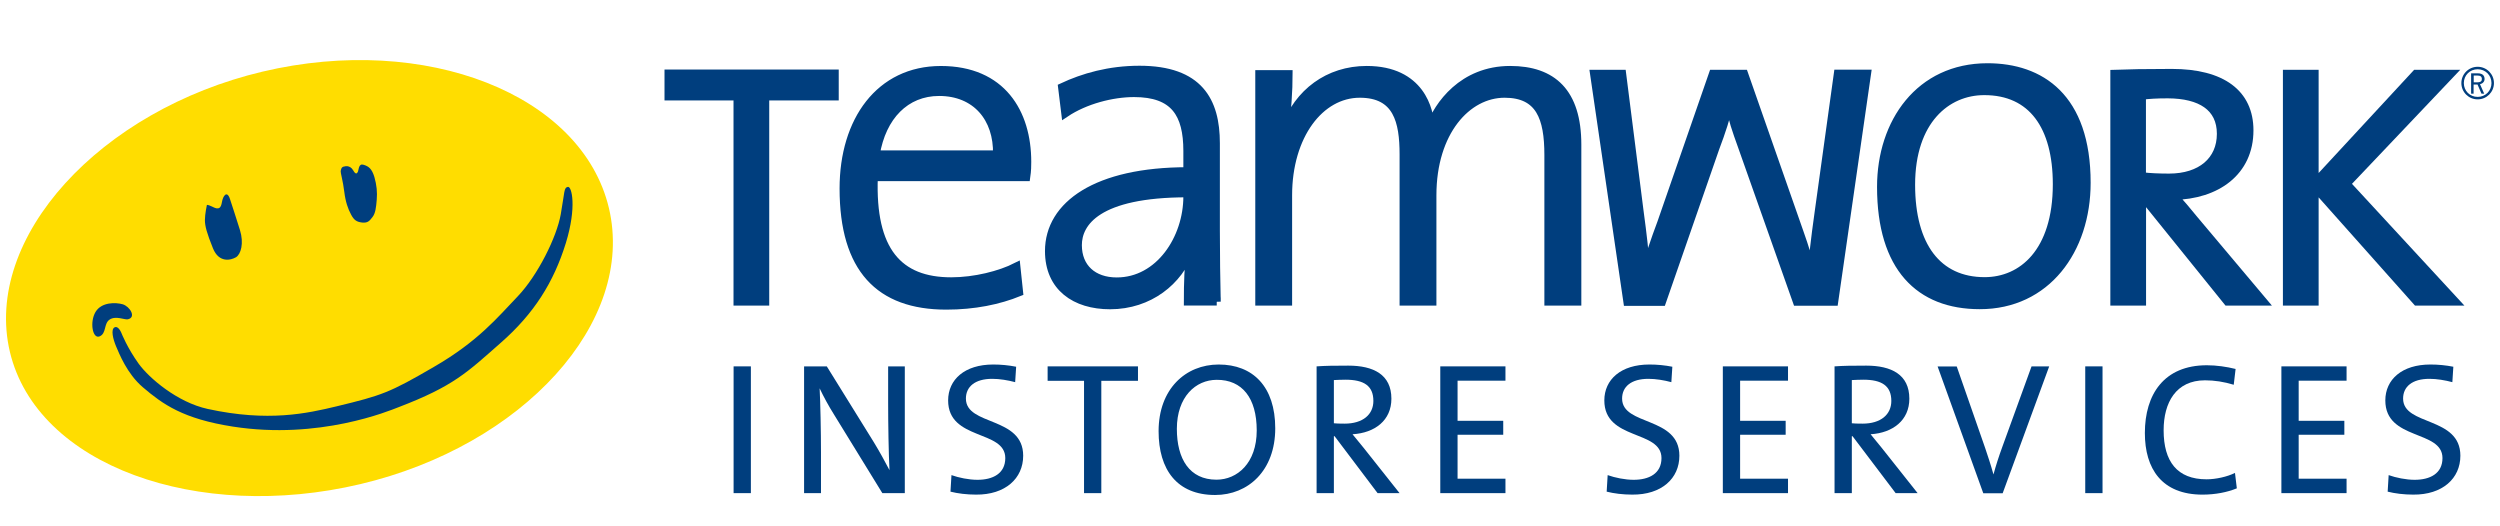
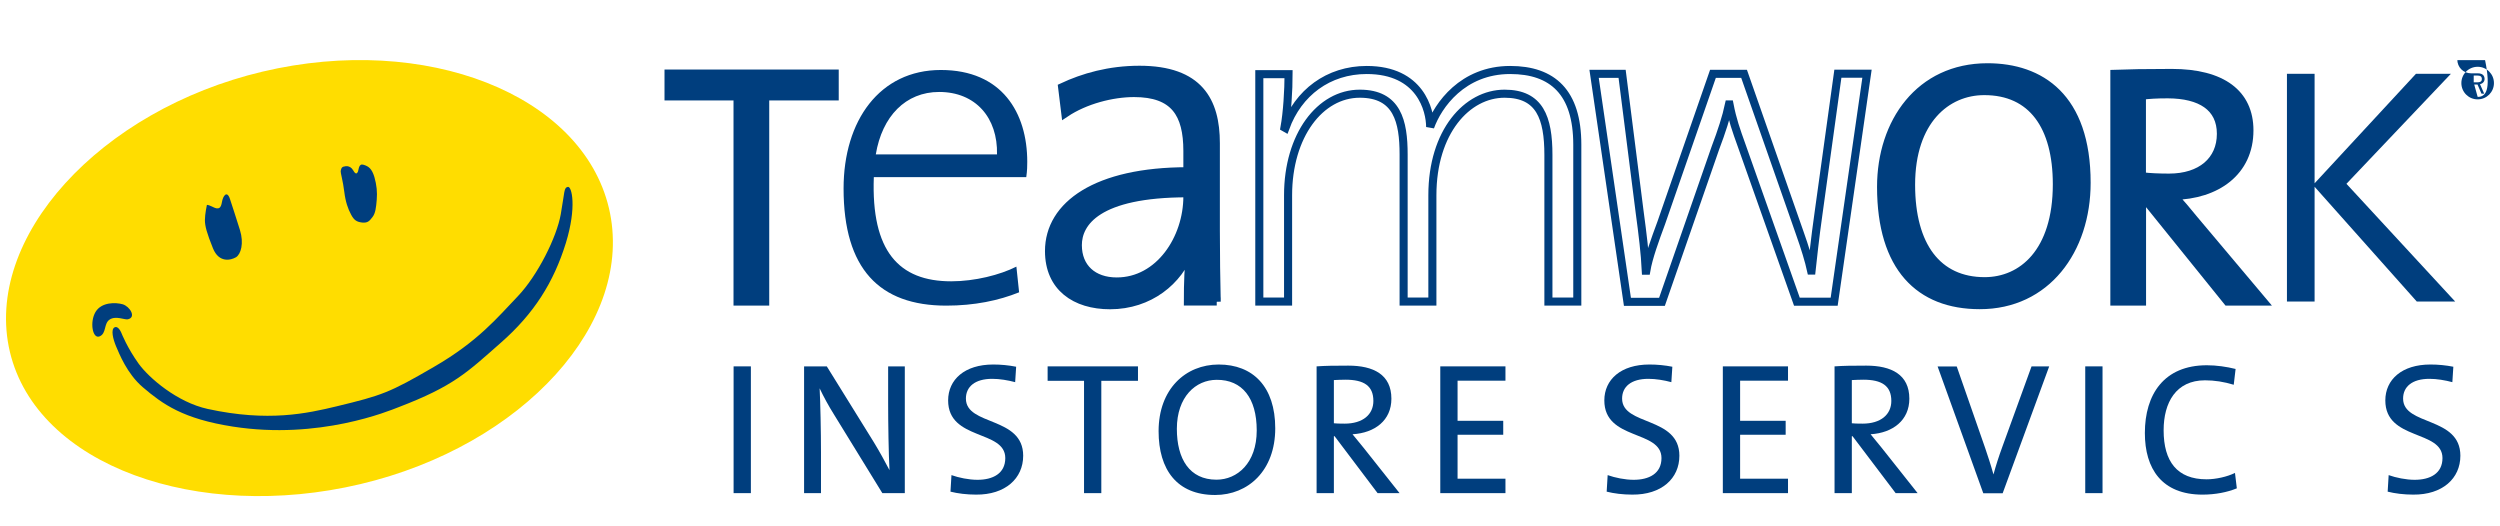
<svg xmlns="http://www.w3.org/2000/svg" xmlns:xlink="http://www.w3.org/1999/xlink" version="1.1" id="Layer_1" x="0px" y="0px" viewBox="0 0 202.53 42.63" style="enable-background:new 0 0 202.53 42.63;" xml:space="preserve">
  <style type="text/css">
	.st0{fill:#003E7E;}
	.st1{fill:none;stroke:#003E7E;stroke-width:0.654;}
	.st2{clip-path:url(#SVGID_2_);fill:#003E7E;}
	.st3{clip-path:url(#SVGID_2_);fill:none;stroke:#003E7E;stroke-width:0.648;}
	.st4{clip-path:url(#SVGID_2_);fill:none;stroke:#003E7E;stroke-width:0.654;}
	.st5{clip-path:url(#SVGID_4_);fill:#003E7E;}
	.st6{clip-path:url(#SVGID_4_);fill:none;stroke:#003E7E;stroke-width:0.654;}
	.st7{clip-path:url(#SVGID_4_);fill:#FFDD00;}
	.st8{clip-path:url(#SVGID_6_);fill:#003E7E;}
	.st9{clip-path:url(#SVGID_8_);fill:#003E7E;}
	.st10{clip-path:url(#SVGID_10_);fill:#003E7E;}
	.st11{clip-path:url(#SVGID_12_);fill:#003E7E;}
	.st12{clip-path:url(#SVGID_14_);fill:#003E7E;}
	.st13{clip-path:url(#SVGID_16_);fill:#003E7E;}
</style>
  <g>
    <polygon class="st0" points="67.62,7.81 67.62,5.96 54.16,5.96 54.16,7.81 59.75,7.81 59.75,24.43 61.99,24.43 61.99,7.81  " />
    <polygon class="st1" points="67.62,7.81 67.62,5.96 54.16,5.96 54.16,7.81 59.75,7.81 59.75,24.43 61.99,24.43 61.99,7.81  " />
    <g>
      <defs>
        <rect id="SVGID_1_" x="0.49" y="4.87" width="201.55" height="35.32" />
      </defs>
      <clipPath id="SVGID_2_">
        <use xlink:href="#SVGID_1_" style="overflow:visible;" />
      </clipPath>
      <path class="st2" d="M80.77,12.51h-9.82c0.51-3.09,2.42-5.06,5.13-5.06C79.04,7.45,80.84,9.54,80.77,12.51 M83.22,13.11    c0-3.98-2.05-7.44-7-7.44c-4.95,0-7.88,4.09-7.88,9.6c0,6.51,2.9,9.49,8.32,9.49c2.27,0,4.25-0.41,5.9-1.08l-0.22-2.08    c-1.32,0.67-3.37,1.19-5.28,1.19c-4.25,0-6.49-2.45-6.27-8.44h12.35C83.22,13.81,83.22,13.37,83.22,13.11" />
-       <path class="st3" d="M80.77,12.51h-9.82c0.51-3.09,2.42-5.06,5.13-5.06C79.04,7.45,80.84,9.54,80.77,12.51z M83.22,13.11    c0-3.98-2.05-7.44-7-7.44c-4.95,0-7.88,4.09-7.88,9.6c0,6.51,2.9,9.49,8.32,9.49c2.27,0,4.25-0.41,5.9-1.08l-0.22-2.08    c-1.32,0.67-3.37,1.19-5.28,1.19c-4.25,0-6.49-2.45-6.27-8.44h12.35C83.22,13.81,83.22,13.37,83.22,13.11z" />
      <path class="st2" d="M96.19,15.92c0,3.39-2.27,6.88-5.72,6.88c-1.91,0-3.15-1.12-3.15-2.94s1.57-4.2,8.87-4.2V15.92z M98.57,24.44    c-0.04-1.67-0.07-3.83-0.07-5.73v-7.11c0-3.42-1.36-5.95-6.19-5.95c-2.45,0-4.54,0.6-6.27,1.41l0.26,2.12    c1.61-1.08,3.81-1.64,5.57-1.64c3.26,0,4.32,1.67,4.32,4.69v1.64c-7.33,0-11.21,2.72-11.21,6.47c0,2.94,2.13,4.39,4.95,4.39    c3.19,0,5.57-1.97,6.45-4.39l0.07,0.04c-0.18,1.08-0.22,2.57-0.22,4.05H98.57z" />
      <path class="st3" d="M96.19,15.92c0,3.39-2.27,6.88-5.72,6.88c-1.91,0-3.15-1.12-3.15-2.94s1.57-4.2,8.87-4.2V15.92z M98.57,24.44    c-0.04-1.67-0.07-3.83-0.07-5.73v-7.11c0-3.42-1.36-5.95-6.19-5.95c-2.45,0-4.54,0.6-6.27,1.41l0.26,2.12    c1.61-1.08,3.81-1.64,5.57-1.64c3.26,0,4.32,1.67,4.32,4.69v1.64c-7.33,0-11.21,2.72-11.21,6.47c0,2.94,2.13,4.39,4.95,4.39    c3.19,0,5.57-1.97,6.45-4.39l0.07,0.04c-0.18,1.08-0.22,2.57-0.22,4.05H98.57z" />
-       <path class="st2" d="M127.78,24.43V11.72c0-4.24-2-6.05-5.44-6.05c-3.85,0-5.85,2.86-6.48,4.62c0-1.35-0.78-4.62-5.14-4.62    c-3.11,0-5.55,1.84-6.59,4.7l-0.07-0.04c0.22-1.2,0.33-3.04,0.33-4.32h-2.37v18.42h2.33v-8.61c0-4.85,2.59-8.23,5.81-8.23    c3.04,0,3.55,2.25,3.55,4.92v11.92h2.33v-8.61c0-5.15,2.81-8.23,5.85-8.23c2.85,0,3.55,1.95,3.55,4.96v11.88H127.78z" />
      <path class="st4" d="M127.78,24.43V11.72c0-4.24-2-6.05-5.44-6.05c-3.85,0-5.85,2.86-6.48,4.62c0-1.35-0.78-4.62-5.14-4.62    c-3.11,0-5.55,1.84-6.59,4.7l-0.07-0.04c0.22-1.2,0.33-3.04,0.33-4.32h-2.37v18.42h2.33v-8.61c0-4.85,2.59-8.23,5.81-8.23    c3.04,0,3.55,2.25,3.55,4.92v11.92h2.33v-8.61c0-5.15,2.81-8.23,5.85-8.23c2.85,0,3.55,1.95,3.55,4.96v11.88H127.78z" />
      <path class="st2" d="M166.63,14.93c0,5.49-2.81,7.85-5.85,7.85c-3.81,0-5.96-2.85-5.96-7.81c0-5.22,2.89-7.59,5.92-7.59    C164.63,7.37,166.63,10.23,166.63,14.93 M169.04,14.81c0-6.95-3.74-9.36-8.03-9.36c-5.51,0-8.62,4.47-8.62,9.69    c0,6.54,3.11,9.58,7.99,9.58C165.78,24.73,169.04,20.26,169.04,14.81" />
      <path class="st4" d="M166.63,14.93c0,5.49-2.81,7.85-5.85,7.85c-3.81,0-5.96-2.85-5.96-7.81c0-5.22,2.89-7.59,5.92-7.59    C164.63,7.37,166.63,10.23,166.63,14.93z M169.04,14.81c0-6.95-3.74-9.36-8.03-9.36c-5.51,0-8.62,4.47-8.62,9.69    c0,6.54,3.11,9.58,7.99,9.58C165.78,24.73,169.04,20.26,169.04,14.81z" />
      <path class="st2" d="M179.92,10.84c0,2.16-1.61,3.55-4.2,3.55c-0.77,0-1.57-0.03-2.2-0.11V7.75c0.59-0.07,1.15-0.11,2.1-0.11    C178.28,7.65,179.92,8.68,179.92,10.84 M182.23,10.56c0-2.98-2.2-4.65-6.29-4.65c-2.1,0-3.63,0.03-4.65,0.07v18.45h2.24v-8.45h0.1    l6.82,8.45h2.9l-5.59-6.64c-0.59-0.71-1.15-1.42-1.68-1.92C179.57,15.81,182.23,13.93,182.23,10.56" />
      <path class="st4" d="M179.92,10.84c0,2.16-1.61,3.55-4.2,3.55c-0.77,0-1.57-0.03-2.2-0.11V7.75c0.59-0.07,1.15-0.11,2.1-0.11    C178.28,7.65,179.92,8.68,179.92,10.84z M182.23,10.56c0-2.98-2.2-4.65-6.29-4.65c-2.1,0-3.63,0.03-4.65,0.07v18.45h2.24v-8.45    h0.1l6.82,8.45h2.9l-5.59-6.64c-0.59-0.71-1.15-1.42-1.68-1.92C179.57,15.81,182.23,13.93,182.23,10.56z" />
    </g>
    <polygon class="st0" points="198.9,24.43 190.09,14.89 198.55,5.98 195.72,5.98 187.51,14.85 187.51,5.98 185.27,5.98    185.27,24.43 187.51,24.43 187.51,15.13 195.79,24.43  " />
-     <polygon class="st1" points="198.9,24.43 190.09,14.89 198.55,5.98 195.72,5.98 187.51,14.85 187.51,5.98 185.27,5.98    185.27,24.43 187.51,24.43 187.51,15.13 195.79,24.43  " />
    <g>
      <defs>
        <rect id="SVGID_3_" x="0.49" y="4.87" width="201.55" height="35.32" />
      </defs>
      <clipPath id="SVGID_4_">
        <use xlink:href="#SVGID_3_" style="overflow:visible;" />
      </clipPath>
-       <path class="st5" d="M151.25,5.97l-2.66,18.47h-3.02l-4.47-12.64c-0.46-1.28-0.75-2.1-0.99-3.34h-0.04c-0.21,1-0.6,2.2-1.1,3.52    l-4.33,12.47h-2.8l-2.7-18.47h2.27l1.42,11.19c0.25,1.85,0.43,3.34,0.5,4.76h0.04c0.18-1.07,0.71-2.52,1.21-3.87l4.19-12.08h2.52    l4.51,12.89c0.43,1.21,0.75,2.27,0.92,3.05h0.04c0.11-0.96,0.25-2.45,0.57-4.69l1.56-11.26H151.25z" />
      <path class="st6" d="M151.25,5.97l-2.66,18.47h-3.02l-4.47-12.64c-0.46-1.28-0.75-2.1-0.99-3.34h-0.04c-0.21,1-0.6,2.2-1.1,3.52    l-4.33,12.47h-2.8l-2.7-18.47h2.27l1.42,11.19c0.25,1.85,0.43,3.34,0.5,4.76h0.04c0.18-1.07,0.71-2.52,1.21-3.87l4.19-12.08h2.52    l4.51,12.89c0.43,1.21,0.75,2.27,0.92,3.05h0.04c0.11-0.96,0.25-2.45,0.57-4.69l1.56-11.26H151.25z" />
      <path class="st7" d="M49.33,16.86C47.14,7.63,34.47,2.68,21.28,5.8C8.09,8.92-1.38,19.27,0.8,28.5    C2.99,37.72,16,42.34,29.19,39.22C42.38,36.1,51.51,26.09,49.33,16.86" />
      <path class="st5" d="M46,15.14c-0.33,0.08-0.24,0.34-0.57,2.21c-0.33,1.87-1.87,4.96-3.49,6.66c-1.63,1.7-3.2,3.64-6.8,5.72    c-3.59,2.09-4.2,2.3-7.88,3.19c-2.37,0.57-5.53,1.28-10.43,0.21c-2.48-0.54-4.77-2.52-5.6-3.67c-0.92-1.28-1.38-2.45-1.38-2.45    s-0.24-0.65-0.57-0.49c-0.32,0.16-0.12,0.96,0.12,1.53c0.25,0.57,0.87,2.21,2.17,3.32c1.63,1.39,3.26,2.56,7.3,3.19    c7,1.09,12.66-1.28,13.41-1.57c4.47-1.71,5.54-2.8,8.3-5.23c2.68-2.35,4.28-4.9,5.26-8.07C46.74,16.76,46.32,15.06,46,15.14     M30.52,16.18c-0.05,0.61-0.1,1.09-0.34,1.4c-0.25,0.32-0.38,0.49-0.83,0.45c-0.45-0.05-0.67-0.19-0.91-0.65    c-0.25-0.46-0.45-1.03-0.55-1.85c-0.1-0.83-0.31-1.56-0.29-1.65c0.01-0.09,0.04-0.38,0.29-0.39c0,0,0.45-0.17,0.73,0.32    c0.19,0.34,0.3,0.27,0.38,0.09c0.07-0.19,0.06-0.68,0.46-0.55c0.41,0.13,0.66,0.31,0.87,0.99C30.52,15.01,30.57,15.57,30.52,16.18     M19.44,18.64c-0.33-1.06-0.57-1.78-0.81-2.52c-0.24-0.73-0.57-0.25-0.65,0.25c-0.08,0.48-0.24,0.65-0.73,0.4    c-0.49-0.24-0.49-0.16-0.49-0.16s-0.16,0.73-0.16,1.22c0,0.49,0.16,1.06,0.65,2.28c0.49,1.22,1.46,0.97,1.87,0.73    C19.52,20.59,19.77,19.7,19.44,18.64 M10.35,25.87c-0.25,0.05-0.98-0.31-1.47,0.02c-0.49,0.33-0.24,1.12-0.81,1.36    c-0.57,0.24-0.82-1.16-0.33-1.98c0.49-0.81,1.63-0.78,2.2-0.62C10.51,24.82,11.08,25.71,10.35,25.87" />
-       <path class="st5" d="M200.4,6.12h0.3c0.22,0,0.36,0.07,0.36,0.28c0,0.15-0.06,0.27-0.39,0.27h-0.27V6.12z M200.19,5.94v1.65h0.2    V6.85h0.32l0.32,0.74h0.22l-0.34-0.77c0.23-0.05,0.37-0.22,0.37-0.42c0-0.21-0.1-0.46-0.55-0.46H200.19z M200.72,7.85    c-0.63,0-1.12-0.49-1.12-1.12c0-0.63,0.49-1.12,1.12-1.12c0.63,0,1.12,0.49,1.12,1.12C201.84,7.36,201.35,7.85,200.72,7.85     M200.72,8.05c0.73,0,1.32-0.59,1.32-1.32c0-0.73-0.59-1.32-1.32-1.32c-0.73,0-1.32,0.59-1.32,1.32    C199.4,7.46,199.99,8.05,200.72,8.05" />
+       <path class="st5" d="M200.4,6.12h0.3c0.22,0,0.36,0.07,0.36,0.28c0,0.15-0.06,0.27-0.39,0.27h-0.27V6.12z M200.19,5.94v1.65h0.2    V6.85h0.32l0.32,0.74h0.22l-0.34-0.77c0.23-0.05,0.37-0.22,0.37-0.42c0-0.21-0.1-0.46-0.55-0.46H200.19z c-0.63,0-1.12-0.49-1.12-1.12c0-0.63,0.49-1.12,1.12-1.12c0.63,0,1.12,0.49,1.12,1.12C201.84,7.36,201.35,7.85,200.72,7.85     M200.72,8.05c0.73,0,1.32-0.59,1.32-1.32c0-0.73-0.59-1.32-1.32-1.32c-0.73,0-1.32,0.59-1.32,1.32    C199.4,7.46,199.99,8.05,200.72,8.05" />
    </g>
    <rect x="59.43" y="29.68" class="st0" width="1.4" height="10.27" />
    <g>
      <defs>
        <rect id="SVGID_5_" x="0.49" y="4.87" width="201.55" height="35.32" />
      </defs>
      <clipPath id="SVGID_6_">
        <use xlink:href="#SVGID_5_" style="overflow:visible;" />
      </clipPath>
      <path class="st8" d="M73.3,39.95V29.68h-1.35v2.92c0,1.71,0.04,4.23,0.11,5.49c-0.38-0.73-0.81-1.51-1.26-2.25l-3.82-6.16h-1.84    v10.27h1.37v-3.3c0-1.63-0.05-4.09-0.11-5.19c0.33,0.69,0.7,1.38,1.17,2.13l3.91,6.36H73.3z" />
      <path class="st8" d="M82.89,36.92c0-3.21-4.64-2.4-4.64-4.63c0-0.96,0.73-1.6,2.13-1.6c0.61,0,1.26,0.11,1.86,0.27l0.08-1.25    c-0.61-0.12-1.23-0.18-1.86-0.18c-2.31,0-3.65,1.22-3.65,2.91c0,3.27,4.63,2.36,4.63,4.67c0,1.26-1.02,1.76-2.25,1.76    c-0.71,0-1.52-0.17-2.11-0.38l-0.08,1.34c0.59,0.15,1.32,0.24,2.07,0.24C81.44,40.09,82.89,38.76,82.89,36.92" />
    </g>
    <polygon class="st0" points="84.87,29.68 84.87,30.85 87.82,30.85 87.82,39.95 89.22,39.95 89.22,30.85 92.19,30.85 92.19,29.68     " />
    <g>
      <defs>
        <rect id="SVGID_7_" x="0.49" y="4.87" width="201.55" height="35.32" />
      </defs>
      <clipPath id="SVGID_8_">
        <use xlink:href="#SVGID_7_" style="overflow:visible;" />
      </clipPath>
      <path class="st9" d="M101.81,34.87c0,2.65-1.58,3.99-3.26,3.99c-2.18,0-3.21-1.67-3.21-4.12c0-2.59,1.52-3.97,3.23-3.97    C100.63,30.76,101.81,32.24,101.81,34.87 M103.31,34.7c0-3.38-1.81-5.17-4.58-5.17c-2.68,0-4.87,1.98-4.87,5.4    c0,3.12,1.49,5.17,4.58,5.17C101.11,40.1,103.31,38.13,103.31,34.7" />
      <path class="st9" d="M111.26,32.48c0,1.1-0.85,1.84-2.33,1.84c-0.41,0-0.72-0.01-0.87-0.03v-3.5c0.27-0.01,0.58-0.03,0.93-0.03    C110.49,30.76,111.26,31.25,111.26,32.48 M112.72,32.3c0-1.96-1.46-2.68-3.49-2.68c-1.13,0-1.87,0.01-2.57,0.06v10.27h1.4v-4.61    h0.06l3.48,4.61h1.78l-2.91-3.67c-0.27-0.34-0.59-0.73-0.9-1.1C111.39,35.07,112.72,34.05,112.72,32.3" />
    </g>
    <polygon class="st0" points="116.68,29.68 116.68,39.95 121.96,39.95 121.96,38.78 118.08,38.78 118.08,35.22 121.78,35.22    121.78,34.09 118.08,34.09 118.08,30.84 121.96,30.84 121.96,29.68  " />
    <g>
      <defs>
        <rect id="SVGID_9_" x="0.49" y="4.87" width="201.55" height="35.32" />
      </defs>
      <clipPath id="SVGID_10_">
        <use xlink:href="#SVGID_9_" style="overflow:visible;" />
      </clipPath>
      <path class="st10" d="M136.05,36.92c0-3.21-4.64-2.4-4.64-4.63c0-0.96,0.73-1.6,2.13-1.6c0.61,0,1.26,0.11,1.86,0.27l0.08-1.25    c-0.61-0.12-1.23-0.18-1.86-0.18c-2.31,0-3.65,1.22-3.65,2.91c0,3.27,4.63,2.36,4.63,4.67c0,1.26-1.02,1.76-2.25,1.76    c-0.71,0-1.52-0.17-2.11-0.38l-0.08,1.34c0.59,0.15,1.32,0.24,2.07,0.24C134.61,40.09,136.05,38.76,136.05,36.92" />
    </g>
    <polygon class="st0" points="139.57,29.68 139.57,39.95 144.85,39.95 144.85,38.78 140.97,38.78 140.97,35.22 144.66,35.22    144.66,34.09 140.97,34.09 140.97,30.84 144.85,30.84 144.85,29.68  " />
    <g>
      <defs>
        <rect id="SVGID_11_" x="0.49" y="4.87" width="201.55" height="35.32" />
      </defs>
      <clipPath id="SVGID_12_">
        <use xlink:href="#SVGID_11_" style="overflow:visible;" />
      </clipPath>
      <path class="st11" d="M153.22,32.48c0,1.1-0.85,1.84-2.33,1.84c-0.41,0-0.72-0.01-0.87-0.03v-3.5c0.27-0.01,0.58-0.03,0.93-0.03    C152.44,30.76,153.22,31.25,153.22,32.48 M154.68,32.3c0-1.96-1.46-2.68-3.49-2.68c-1.13,0-1.87,0.01-2.57,0.06v10.27h1.4v-4.61    h0.06l3.49,4.61h1.78l-2.91-3.67c-0.27-0.34-0.59-0.73-0.9-1.1C153.34,35.07,154.68,34.05,154.68,32.3" />
      <path class="st11" d="M166.01,29.68h-1.43l-2.36,6.5c-0.3,0.82-0.52,1.51-0.72,2.24h-0.01c-0.21-0.76-0.47-1.54-0.67-2.13    l-2.3-6.6h-1.55l3.7,10.27h1.57L166.01,29.68z" />
    </g>
    <rect x="168.93" y="29.68" class="st0" width="1.4" height="10.27" />
    <g>
      <defs>
        <rect id="SVGID_13_" x="0.49" y="4.87" width="201.55" height="35.32" />
      </defs>
      <clipPath id="SVGID_14_">
        <use xlink:href="#SVGID_13_" style="overflow:visible;" />
      </clipPath>
      <path class="st12" d="M181.21,39.56l-0.15-1.25c-0.61,0.31-1.55,0.52-2.3,0.52c-2.39,0-3.48-1.45-3.48-3.97    c0-2.25,1-4.05,3.35-4.05c0.78,0,1.54,0.12,2.33,0.36l0.15-1.28c-0.73-0.18-1.54-0.3-2.33-0.3c-3.47,0-5.02,2.36-5.02,5.49    c0,2.89,1.37,4.99,4.67,4.99C179.46,40.07,180.44,39.88,181.21,39.56" />
    </g>
-     <polygon class="st0" points="184.82,29.68 184.82,39.95 190.1,39.95 190.1,38.78 186.22,38.78 186.22,35.22 189.92,35.22    189.92,34.09 186.22,34.09 186.22,30.84 190.1,30.84 190.1,29.68  " />
    <g>
      <defs>
        <rect id="SVGID_15_" x="0.49" y="4.87" width="201.55" height="35.32" />
      </defs>
      <clipPath id="SVGID_16_">
        <use xlink:href="#SVGID_15_" style="overflow:visible;" />
      </clipPath>
      <path class="st13" d="M199.32,36.92c0-3.21-4.64-2.4-4.64-4.63c0-0.96,0.73-1.6,2.13-1.6c0.61,0,1.26,0.11,1.86,0.27l0.08-1.25    c-0.61-0.12-1.23-0.18-1.86-0.18c-2.31,0-3.65,1.22-3.65,2.91c0,3.27,4.63,2.36,4.63,4.67c0,1.26-1.02,1.76-2.25,1.76    c-0.71,0-1.52-0.17-2.11-0.38l-0.08,1.34c0.59,0.15,1.32,0.24,2.07,0.24C197.87,40.09,199.32,38.76,199.32,36.92" />
    </g>
  </g>
</svg>